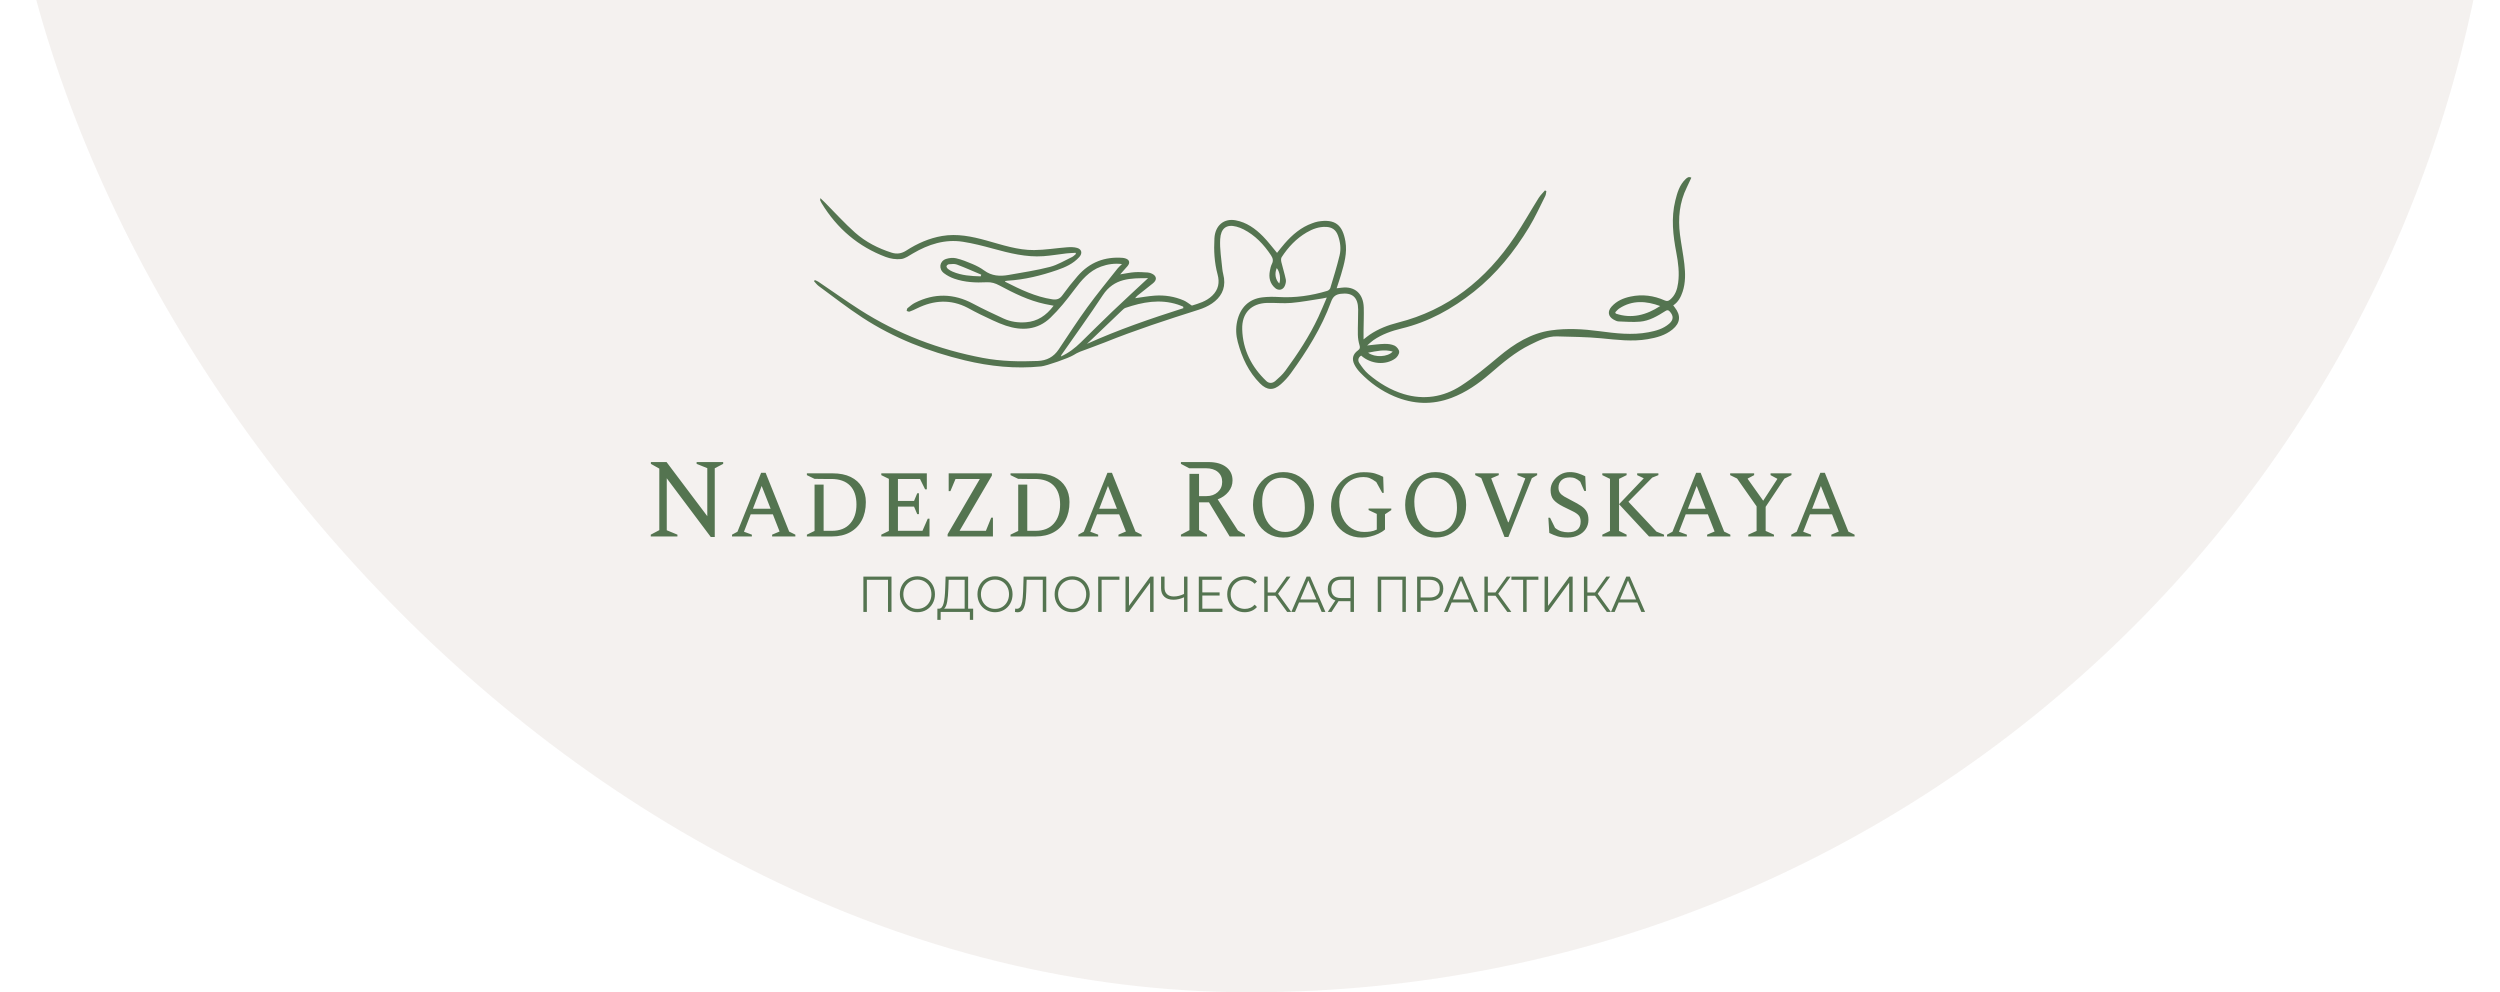
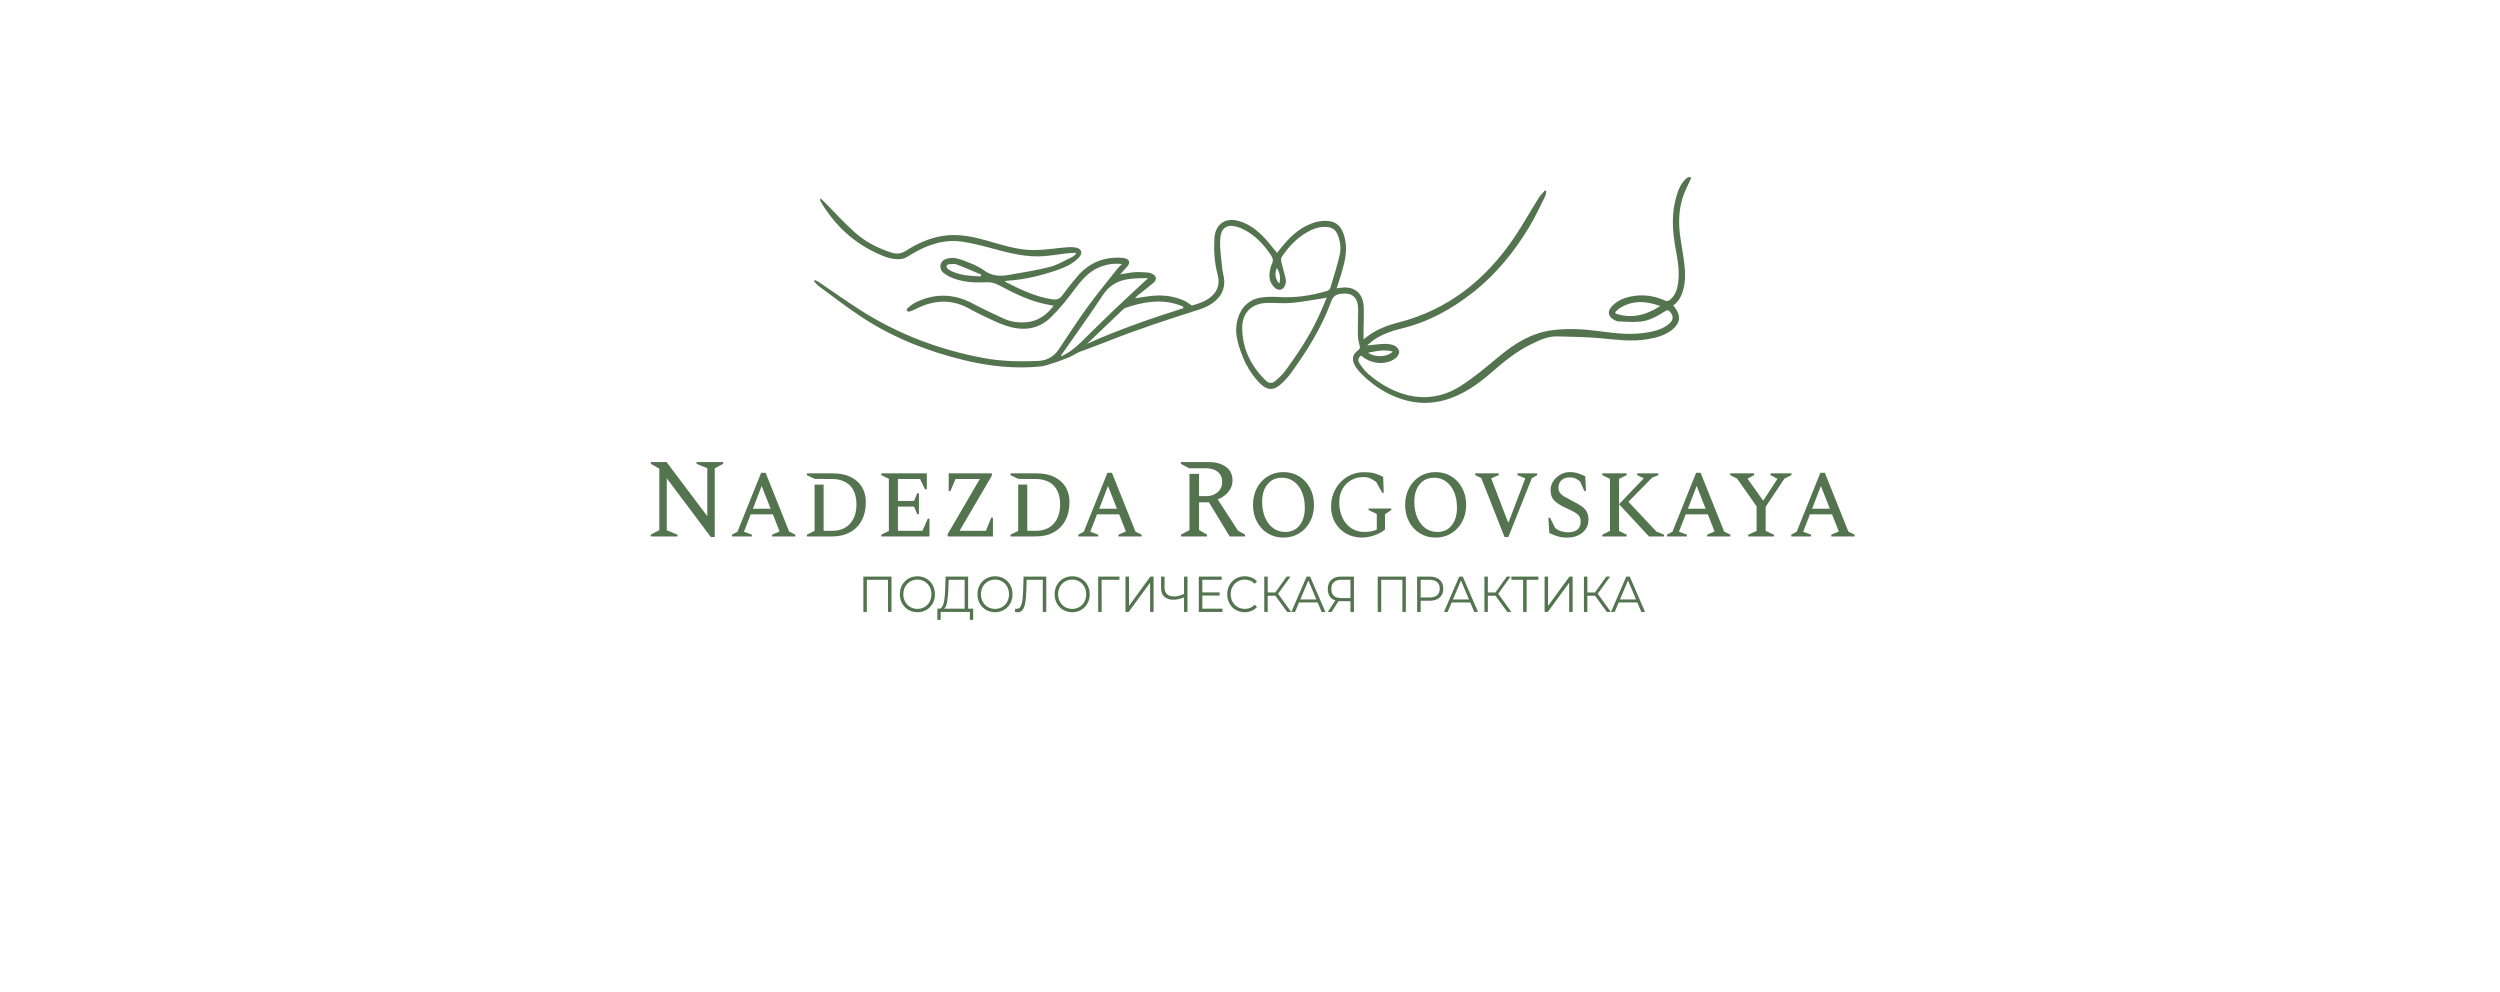
<svg xmlns="http://www.w3.org/2000/svg" width="388" height="154" viewBox="0 0 388 154" fill="none">
-   <rect x="388" y="154" width="388" height="388" rx="194" transform="rotate(-180 388 154)" fill="#B5A596" fill-opacity="0.15" />
  <path d="M192.132 82.349L188.988 77.502C189.683 77.235 190.24 76.841 190.659 76.322C191.078 75.803 191.288 75.217 191.288 74.563C191.288 73.677 190.954 72.98 190.287 72.473C189.62 71.966 188.707 71.712 187.548 71.712H183.279V71.992L184.57 72.674H186.092H186.476H187.168C187.939 72.674 188.552 72.864 189.005 73.243C189.456 73.622 189.683 74.138 189.683 74.791C189.683 75.433 189.454 75.96 188.996 76.374C188.538 76.788 187.962 76.995 187.267 76.995H186.092V73.549H184.603V82.278L183.279 82.978V83.258H187.333V82.978L186.092 82.261V77.957H187.631L190.841 83.258H193.224V82.978L192.132 82.349ZM165.381 75.587C164.979 74.916 164.394 74.394 163.627 74.021C162.861 73.648 161.926 73.461 160.823 73.461H156.834V73.741L158.026 74.319L159.433 74.336H159.944H160.607C161.876 74.336 162.847 74.675 163.52 75.351C164.192 76.028 164.529 77.013 164.529 78.307C164.529 79.532 164.201 80.518 163.545 81.264C162.888 82.01 161.942 82.383 160.707 82.383H159.433V75.211H158.026V82.401L156.834 82.978V83.258H160.723C161.815 83.258 162.756 83.04 163.545 82.602C164.334 82.165 164.937 81.547 165.357 80.748C165.776 79.949 165.985 79.007 165.985 77.922C165.985 77.036 165.784 76.258 165.381 75.587ZM133.774 75.587C133.372 74.916 132.787 74.394 132.021 74.021C131.254 73.648 130.319 73.461 129.216 73.461H125.228V73.741L126.419 74.319L127.826 74.336H128.457H129.001C130.269 74.336 131.24 74.675 131.913 75.351C132.585 76.028 132.922 77.013 132.922 78.307C132.922 79.532 132.594 80.518 131.938 81.264C131.281 82.01 130.335 82.383 129.1 82.383H127.826V75.211H126.419V82.401L125.228 82.978V83.258H129.116C130.208 83.258 131.149 83.04 131.938 82.602C132.727 82.165 133.331 81.547 133.75 80.748C134.169 79.949 134.379 79.007 134.379 77.922C134.379 77.036 134.177 76.258 133.774 75.587ZM253.912 93.035L252.667 90.089L251.422 93.035H253.912ZM254.112 93.504H251.222L250.599 94.97H250.028L252.4 89.485H252.941L255.313 94.97H254.734L254.112 93.504ZM247.545 92.455H246.36V94.97H245.826V89.485H246.36V91.946H247.545L249.302 89.485H249.895L247.968 92.149L250.006 94.97H249.376L247.545 92.455ZM239.719 89.485H240.26V94.03L243.58 89.485H244.077V94.97H243.536V90.433L240.216 94.97H239.719V89.485ZM238.756 89.987H236.933V94.97H236.391V89.987H234.568V89.485H238.756V89.987ZM232.1 92.455H230.914V94.97H230.381V89.485H230.914V91.946H232.1L233.856 89.485H234.449L232.522 92.149L234.56 94.97H233.931L232.1 92.455ZM227.987 93.035L226.742 90.089L225.496 93.035H227.987ZM228.187 93.504H225.296L224.674 94.97H224.103L226.475 89.485H227.015L229.387 94.97H228.809L228.187 93.504ZM223.044 92.372C223.315 92.135 223.451 91.8 223.451 91.366C223.451 90.922 223.315 90.581 223.044 90.343C222.772 90.106 222.379 89.987 221.865 89.987H220.487V92.73H221.865C222.379 92.73 222.772 92.61 223.044 92.372ZM223.437 89.987C223.812 90.321 224 90.781 224 91.366C224 91.951 223.812 92.409 223.437 92.741C223.061 93.073 222.542 93.238 221.88 93.238H220.487V94.97H219.938V89.485H221.88C222.542 89.485 223.061 89.652 223.437 89.987ZM218.189 89.485V94.97H217.648V89.987H214.365V94.97H213.824V89.485H218.189ZM206.994 92.451C207.243 92.694 207.608 92.816 208.087 92.816H209.591V89.987H208.139C207.655 89.987 207.28 90.109 207.016 90.351C206.751 90.594 206.62 90.948 206.62 91.413C206.62 91.862 206.744 92.208 206.994 92.451ZM210.133 89.485V94.97H209.591V93.309H208.042C207.973 93.309 207.875 93.304 207.746 93.293L206.657 94.97H206.071L207.25 93.191C206.869 93.071 206.577 92.859 206.375 92.552C206.172 92.247 206.071 91.873 206.071 91.428C206.071 90.812 206.255 90.334 206.623 89.995C206.991 89.655 207.489 89.485 208.117 89.485H210.133ZM204.3 93.035L203.055 90.089L201.81 93.035H204.3ZM204.5 93.504H201.61L200.987 94.97H200.416L202.788 89.485H203.329L205.701 94.97H205.122L204.5 93.504ZM197.933 92.455H196.748V94.97H196.214V89.485H196.748V91.946H197.933L199.69 89.485H200.283L198.356 92.149L200.394 94.97H199.764L197.933 92.455ZM191.786 94.657C191.373 94.416 191.049 94.083 190.815 93.658C190.58 93.232 190.463 92.755 190.463 92.228C190.463 91.7 190.58 91.224 190.815 90.798C191.049 90.372 191.374 90.039 191.789 89.799C192.204 89.558 192.669 89.438 193.183 89.438C193.568 89.438 193.924 89.506 194.25 89.642C194.576 89.778 194.853 89.976 195.08 90.238L194.731 90.606C194.326 90.172 193.815 89.956 193.197 89.956C192.787 89.956 192.414 90.055 192.078 90.253C191.742 90.452 191.479 90.723 191.289 91.068C191.099 91.413 191.004 91.8 191.004 92.228C191.004 92.656 191.099 93.043 191.289 93.387C191.479 93.732 191.742 94.004 192.078 94.202C192.414 94.401 192.787 94.499 193.197 94.499C193.82 94.499 194.331 94.28 194.731 93.842L195.08 94.21C194.853 94.471 194.574 94.671 194.246 94.809C193.917 94.948 193.561 95.017 193.176 95.017C192.662 95.017 192.198 94.897 191.786 94.657ZM189.722 94.468V94.97H186.053V89.485H189.61V89.987H186.601V91.938H189.284V92.431H186.601V94.468H189.722ZM184.296 89.485V94.97H183.762V92.698C183.2 92.954 182.653 93.082 182.125 93.082C181.517 93.082 181.043 92.925 180.705 92.611C180.367 92.298 180.198 91.859 180.198 91.295V89.485H180.739V91.233C180.739 91.656 180.865 91.985 181.117 92.22C181.369 92.455 181.722 92.572 182.177 92.572C182.695 92.572 183.224 92.442 183.762 92.181V89.485H184.296ZM174.677 89.485H175.218V94.03L178.538 89.485H179.035V94.97H178.493V90.433L175.173 94.97H174.677V89.485ZM173.735 89.987H170.971L170.978 94.97H170.437V89.485H173.735V89.987ZM167.517 94.206C167.848 94.01 168.107 93.738 168.295 93.391C168.482 93.044 168.577 92.656 168.577 92.228C168.577 91.8 168.482 91.412 168.295 91.064C168.107 90.716 167.848 90.445 167.517 90.249C167.186 90.054 166.815 89.956 166.405 89.956C165.995 89.956 165.623 90.054 165.289 90.249C164.956 90.445 164.694 90.716 164.504 91.064C164.313 91.412 164.218 91.8 164.218 92.228C164.218 92.656 164.313 93.044 164.504 93.391C164.694 93.738 164.956 94.01 165.289 94.206C165.623 94.402 165.995 94.499 166.405 94.499C166.815 94.499 167.186 94.402 167.517 94.206ZM165.008 94.653C164.59 94.409 164.264 94.077 164.03 93.654C163.795 93.23 163.677 92.755 163.677 92.228C163.677 91.7 163.795 91.225 164.03 90.802C164.264 90.379 164.59 90.046 165.008 89.803C165.425 89.56 165.891 89.438 166.405 89.438C166.919 89.438 167.382 89.558 167.795 89.799C168.207 90.039 168.532 90.372 168.769 90.798C169.006 91.224 169.125 91.7 169.125 92.228C169.125 92.755 169.006 93.232 168.769 93.658C168.532 94.083 168.207 94.416 167.795 94.657C167.382 94.897 166.919 95.017 166.405 95.017C165.891 95.017 165.425 94.896 165.008 94.653ZM162.381 89.485V94.97H161.84V89.987H159.335L159.276 91.82C159.251 92.577 159.193 93.187 159.101 93.65C159.01 94.112 158.87 94.457 158.683 94.684C158.494 94.911 158.245 95.025 157.934 95.025C157.801 95.025 157.662 95.006 157.519 94.97L157.563 94.453C157.648 94.474 157.729 94.484 157.808 94.484C158.025 94.484 158.202 94.393 158.338 94.21C158.474 94.027 158.577 93.744 158.646 93.36C158.715 92.976 158.761 92.468 158.786 91.836L158.861 89.485H162.381ZM155.54 94.206C155.871 94.01 156.13 93.738 156.318 93.391C156.505 93.044 156.6 92.656 156.6 92.228C156.6 91.8 156.505 91.412 156.318 91.064C156.13 90.716 155.871 90.445 155.54 90.249C155.209 90.054 154.838 89.956 154.428 89.956C154.017 89.956 153.646 90.054 153.312 90.249C152.979 90.445 152.717 90.716 152.527 91.064C152.337 91.412 152.241 91.8 152.241 92.228C152.241 92.656 152.337 93.044 152.527 93.391C152.717 93.738 152.979 94.01 153.312 94.206C153.646 94.402 154.017 94.499 154.428 94.499C154.838 94.499 155.209 94.402 155.54 94.206ZM153.031 94.653C152.613 94.409 152.287 94.077 152.053 93.654C151.818 93.23 151.7 92.755 151.7 92.228C151.7 91.7 151.818 91.225 152.053 90.802C152.287 90.379 152.613 90.046 153.031 89.803C153.449 89.56 153.914 89.438 154.428 89.438C154.942 89.438 155.405 89.558 155.818 89.799C156.23 90.039 156.555 90.372 156.792 90.798C157.03 91.224 157.148 91.7 157.148 92.228C157.148 92.755 157.03 93.232 156.792 93.658C156.555 94.083 156.23 94.416 155.818 94.657C155.405 94.897 154.942 95.017 154.428 95.017C153.914 95.017 153.449 94.896 153.031 94.653ZM147.005 93.383C146.909 93.924 146.747 94.286 146.52 94.468H149.714V89.987H147.232L147.187 91.319C147.162 92.155 147.102 92.843 147.005 93.383ZM151.033 94.468V96.2H150.522V94.97H145.994L145.986 96.2H145.475L145.482 94.468H145.742C146.083 94.447 146.32 94.162 146.453 93.61C146.587 93.06 146.668 92.277 146.698 91.264L146.757 89.485H150.255V94.468H151.033ZM143.496 94.206C143.827 94.01 144.086 93.738 144.274 93.391C144.462 93.044 144.556 92.656 144.556 92.228C144.556 91.8 144.462 91.412 144.274 91.064C144.086 90.716 143.827 90.445 143.496 90.249C143.165 90.054 142.794 89.956 142.384 89.956C141.974 89.956 141.603 90.054 141.269 90.249C140.935 90.445 140.674 90.716 140.483 91.064C140.293 91.412 140.198 91.8 140.198 92.228C140.198 92.656 140.293 93.044 140.483 93.391C140.674 93.738 140.935 94.01 141.269 94.206C141.603 94.402 141.974 94.499 142.384 94.499C142.794 94.499 143.165 94.402 143.496 94.206ZM140.987 94.653C140.57 94.409 140.244 94.077 140.009 93.654C139.774 93.23 139.657 92.755 139.657 92.228C139.657 91.7 139.774 91.225 140.009 90.802C140.244 90.379 140.57 90.046 140.987 89.803C141.405 89.56 141.871 89.438 142.384 89.438C142.898 89.438 143.362 89.558 143.774 89.799C144.186 90.039 144.512 90.372 144.749 90.798C144.986 91.224 145.105 91.7 145.105 92.228C145.105 92.755 144.986 93.232 144.749 93.658C144.512 94.083 144.186 94.416 143.774 94.657C143.362 94.897 142.898 95.017 142.384 95.017C141.871 95.017 141.405 94.896 140.987 94.653ZM138.36 89.485V94.97H137.819V89.987H134.536V94.97H133.995V89.485H138.36ZM281.245 78.954H283.992L282.602 75.421L281.245 78.954ZM278.002 83.258V82.978L278.845 82.523L282.519 73.374H283.214L286.871 82.506L287.831 82.978V83.258H284.224V82.978L285.382 82.489L284.339 79.829H280.897L279.855 82.523L281.079 82.978V83.258H278.002ZM271.333 83.258V82.978L272.624 82.401V78.587L269.595 74.266L268.52 73.741V73.461H272.243V73.741L271.249 74.266V74.336L273.649 77.713L275.834 74.354V74.301L274.791 73.741V73.461H278.035V73.741L276.943 74.283L274.03 78.658V82.401L275.321 82.978V83.258H271.333ZM261.966 78.954H264.713L263.323 75.421L261.966 78.954ZM258.723 83.258V82.978L259.566 82.523L263.24 73.374H263.935L267.592 82.506L268.552 82.978V83.258H264.945V82.978L266.103 82.489L265.061 79.829H261.618L260.576 82.523L261.801 82.978V83.258H258.723ZM255.926 83.258L251.276 78.255L255.115 74.231L254.089 73.741V73.461H257.382V73.741L256.422 74.127L252.731 77.87L257.084 82.506L258.259 82.978V83.258H255.926ZM248.678 83.258V82.978L249.869 82.401V74.319L248.678 73.741V73.461H252.451V73.741L251.276 74.319V82.401L252.451 82.978V83.258H248.678ZM243.266 83.433C242.681 83.433 242.176 83.369 241.752 83.241C241.327 83.113 240.894 82.937 240.453 82.716L240.304 80.354H240.568L241.346 81.929C241.666 82.186 241.994 82.364 242.331 82.462C242.668 82.561 243.012 82.611 243.365 82.611C243.994 82.611 244.477 82.474 244.813 82.2C245.15 81.926 245.318 81.509 245.318 80.949C245.318 80.529 245.213 80.206 245.003 79.978C244.794 79.751 244.488 79.541 244.085 79.349C243.682 79.156 243.189 78.914 242.604 78.623C241.909 78.272 241.409 77.917 241.107 77.555C240.803 77.194 240.652 76.692 240.652 76.051C240.652 75.561 240.789 75.106 241.065 74.686C241.341 74.266 241.702 73.925 242.149 73.662C242.596 73.4 243.09 73.269 243.63 73.269C244.082 73.269 244.501 73.331 244.888 73.453C245.274 73.575 245.654 73.73 246.03 73.916L246.145 76.191H245.88L245.252 74.756C244.987 74.523 244.733 74.354 244.49 74.249C244.248 74.143 243.966 74.091 243.647 74.091C243.095 74.091 242.662 74.237 242.347 74.529C242.033 74.82 241.876 75.206 241.876 75.683C241.876 75.998 241.948 76.261 242.091 76.47C242.234 76.68 242.458 76.876 242.761 77.057C243.065 77.238 243.459 77.45 243.944 77.695C244.573 78.01 245.075 78.299 245.451 78.561C245.825 78.824 246.099 79.118 246.269 79.445C246.441 79.771 246.526 80.185 246.526 80.687C246.526 81.223 246.386 81.699 246.104 82.112C245.823 82.527 245.437 82.85 244.946 83.083C244.455 83.317 243.895 83.433 243.266 83.433ZM233.502 83.346L229.895 74.196L228.952 73.741V73.461H232.609V73.741L231.451 74.231V74.283L234.049 81.054H234.132L236.713 74.283V74.231L235.505 73.741V73.461H238.566V73.741L237.739 74.214L234.099 83.346H233.502ZM223.078 82.558C224.026 82.558 224.771 82.214 225.311 81.527C225.852 80.838 226.122 79.929 226.122 78.797C226.122 77.876 225.973 77.065 225.676 76.366C225.378 75.665 224.962 75.12 224.427 74.73C223.891 74.339 223.276 74.143 222.581 74.143C221.632 74.143 220.882 74.482 220.331 75.158C219.779 75.835 219.503 76.739 219.503 77.87C219.503 78.803 219.655 79.623 219.958 80.328C220.262 81.033 220.681 81.582 221.216 81.972C221.751 82.364 222.371 82.558 223.078 82.558ZM222.796 83.433C221.892 83.433 221.083 83.215 220.372 82.777C219.66 82.34 219.101 81.739 218.692 80.975C218.284 80.211 218.08 79.34 218.08 78.36C218.08 77.38 218.284 76.505 218.692 75.736C219.101 74.966 219.66 74.362 220.372 73.925C221.083 73.488 221.892 73.269 222.796 73.269C223.712 73.269 224.526 73.488 225.237 73.925C225.949 74.362 226.512 74.966 226.925 75.736C227.339 76.505 227.546 77.38 227.546 78.36C227.546 79.34 227.339 80.211 226.925 80.975C226.512 81.739 225.949 82.34 225.237 82.777C224.526 83.215 223.712 83.433 222.796 83.433ZM211.394 83.433C210.467 83.433 209.642 83.227 208.92 82.812C208.197 82.398 207.626 81.829 207.207 81.107C206.788 80.384 206.578 79.561 206.578 78.64C206.578 77.87 206.711 77.162 206.976 76.514C207.24 75.867 207.604 75.301 208.068 74.817C208.531 74.333 209.069 73.957 209.681 73.689C210.294 73.421 210.947 73.287 211.642 73.287C212.392 73.287 212.983 73.354 213.413 73.488C213.843 73.622 214.262 73.794 214.671 74.004L214.753 76.488H214.522L213.595 74.809C213.198 74.517 212.858 74.316 212.577 74.205C212.296 74.094 211.973 74.039 211.609 74.039C210.881 74.039 210.236 74.205 209.673 74.537C209.11 74.87 208.666 75.328 208.341 75.911C208.016 76.494 207.852 77.153 207.852 77.887C207.852 78.879 208.026 79.722 208.374 80.415C208.721 81.11 209.187 81.64 209.772 82.008C210.357 82.375 211.008 82.558 211.725 82.558C212.067 82.558 212.395 82.535 212.709 82.489C213.024 82.442 213.347 82.343 213.678 82.191V79.76L212.404 79.165V78.92H215.928V79.165L214.952 79.812V82.174C214.665 82.43 214.32 82.652 213.918 82.838C213.515 83.025 213.093 83.171 212.651 83.276C212.21 83.381 211.791 83.433 211.394 83.433ZM199.463 82.558C200.411 82.558 201.156 82.214 201.697 81.527C202.238 80.838 202.508 79.929 202.508 78.797C202.508 77.876 202.359 77.065 202.061 76.366C201.763 75.665 201.347 75.12 200.812 74.73C200.276 74.339 199.662 74.143 198.966 74.143C198.017 74.143 197.268 74.482 196.716 75.158C196.164 75.835 195.889 76.739 195.889 77.87C195.889 78.803 196.04 79.623 196.343 80.328C196.647 81.033 197.066 81.582 197.601 81.972C198.136 82.364 198.757 82.558 199.463 82.558ZM199.182 83.433C198.277 83.433 197.469 83.215 196.757 82.777C196.046 82.34 195.486 81.739 195.077 80.975C194.669 80.211 194.465 79.34 194.465 78.36C194.465 77.38 194.669 76.505 195.077 75.736C195.486 74.966 196.046 74.362 196.757 73.925C197.469 73.488 198.277 73.269 199.182 73.269C200.097 73.269 200.911 73.488 201.622 73.925C202.334 74.362 202.897 74.966 203.31 75.736C203.724 76.505 203.931 77.38 203.931 78.36C203.931 79.34 203.724 80.211 203.31 80.975C202.897 81.739 202.334 82.34 201.622 82.777C200.911 83.215 200.097 83.433 199.182 83.433ZM170.603 78.954H173.35L171.96 75.421L170.603 78.954ZM167.359 83.258V82.978L168.203 82.523L171.877 73.374H172.572L176.229 82.506L177.189 82.978V83.258H173.582V82.978L174.74 82.489L173.697 79.829H170.255L169.213 82.523L170.437 82.978V83.258H167.359ZM147.071 83.258V82.909L152.069 74.336H148.296L147.501 76.225H147.236V73.461H153.939V73.811L148.924 82.383H153.012L153.839 80.337H154.104V83.258H147.071ZM136.778 83.258V82.978L137.953 82.401V74.319L136.778 73.741V73.461H143.844V75.946H143.579L142.784 74.336H139.359V77.748H141.858L142.355 76.558H142.619V79.794H142.355L141.858 78.623H139.359V82.383H143.165L143.993 80.494H144.258V83.258H136.778ZM116.854 78.954H119.601L118.211 75.421L116.854 78.954ZM113.611 83.258V82.978L114.454 82.523L118.128 73.374H118.824L122.48 82.506L123.44 82.978V83.258H119.833V82.978L120.991 82.489L119.949 79.829H116.506L115.464 82.523L116.689 82.978V83.258H113.611ZM101 83.258V82.978L102.324 82.278V72.727L101.017 71.992V71.712H103.449L109.771 80.109V72.657L108.116 71.992V71.712H112.237V71.992L110.93 72.674V83.346H110.317L103.482 74.231V82.296L105.137 82.978V83.258H101ZM198.542 44.001C198.815 43.316 198.6 42.101 198.147 41.606C197.794 42.488 197.929 43.377 198.542 44.001ZM212.329 54.74C213.389 55.527 215.389 55.415 216.149 54.563C214.861 54.19 213.66 54.486 212.329 54.74ZM152.207 42.891L152.29 42.627C151.03 42.097 149.781 41.536 148.505 41.057C148.133 40.917 147.682 40.985 147.27 41.013C147.134 41.022 146.927 41.182 146.899 41.308C146.873 41.429 147.007 41.64 147.125 41.735C147.333 41.904 147.573 42.04 147.817 42.146C149.227 42.759 150.714 42.852 152.207 42.891ZM257.659 47.497C255.497 46.703 253.366 46.542 251.321 47.864C251.081 48.019 250.894 48.265 250.682 48.47C250.713 48.537 250.744 48.605 250.776 48.673C253.229 49.502 255.495 48.911 257.659 47.497ZM183.66 47.827C183.649 47.748 183.639 47.668 183.628 47.589C183.346 47.48 183.067 47.356 182.78 47.264C180.019 46.374 177.333 46.879 174.675 47.782C174.47 47.851 174.29 48.033 174.123 48.192C172.572 49.669 171.027 51.153 169.479 52.633C169.219 52.881 168.955 53.123 168.693 53.368C173.574 51.159 178.6 49.443 183.66 47.827ZM178.179 43.17C175.49 43.176 172.923 43.127 171.144 45.83C169.076 48.973 166.868 52.014 164.722 55.101C164.696 55.139 164.693 55.196 164.657 55.324C165.864 54.78 166.846 54.013 167.751 53.129C169.369 51.55 170.964 49.946 172.598 48.387C174.409 46.658 176.253 44.968 178.179 43.17ZM205.919 46.181C205.603 46.246 205.424 46.293 205.241 46.32C203.628 46.562 202.02 46.874 200.398 47.016C199.154 47.124 197.891 46.975 196.639 47.014C194.218 47.088 192.721 48.554 192.791 51.097C192.88 54.319 194.27 56.983 196.527 59.131C196.97 59.553 197.509 59.497 197.941 59.117C198.493 58.633 199.055 58.13 199.491 57.535C201.411 54.913 203.206 52.198 204.603 49.216C205.053 48.255 205.45 47.267 205.919 46.181ZM174.136 40.984C172.962 40.841 171.911 41.001 170.878 41.373C169.041 42.036 167.847 43.476 166.686 45.031C165.56 46.539 164.368 48.025 163.027 49.313C161.025 51.236 158.583 51.365 156.112 50.546C154.743 50.092 153.441 49.401 152.121 48.789C151.461 48.483 150.829 48.11 150.182 47.774C147.549 46.408 144.931 46.574 142.323 47.858C141.944 48.044 141.56 48.224 141.165 48.361C141.039 48.404 140.866 48.299 140.715 48.261C140.754 48.116 140.75 47.91 140.84 47.835C141.212 47.529 141.587 47.204 142.008 46.991C145.022 45.473 148.012 45.532 151.003 47.123C152.561 47.953 154.159 48.702 155.759 49.439C156.855 49.943 158.023 50.102 159.219 50.014C161.003 49.884 162.375 48.981 163.521 47.449C163.03 47.353 162.596 47.274 162.164 47.182C159.661 46.647 157.374 45.513 155.118 44.306C154.476 43.963 153.869 43.766 153.125 43.806C151.433 43.898 149.735 43.814 148.106 43.253C147.538 43.057 146.973 42.765 146.492 42.393C145.628 41.724 145.811 40.522 146.83 40.188C147.319 40.028 147.9 39.969 148.393 40.084C149.256 40.287 150.098 40.62 150.921 40.973C151.553 41.243 152.184 41.561 152.738 41.973C153.92 42.851 155.209 42.909 156.548 42.669C158.681 42.286 160.831 41.97 162.929 41.429C164.126 41.12 165.236 40.431 166.377 39.891C166.602 39.785 166.784 39.575 166.987 39.412C166.967 39.353 166.948 39.295 166.929 39.237C166.449 39.266 165.967 39.276 165.49 39.331C164.3 39.467 163.116 39.679 161.924 39.761C159.249 39.947 156.681 39.291 154.115 38.591C152.573 38.169 151.016 37.767 149.442 37.522C146.659 37.087 144.102 37.915 141.681 39.334C141.09 39.681 140.475 40.137 139.838 40.205C139.058 40.288 138.197 40.156 137.452 39.875C133.25 38.292 129.925 35.505 127.511 31.527C127.429 31.393 127.358 31.25 127.295 31.105C127.276 31.06 127.301 30.994 127.321 30.75C127.623 31.04 127.845 31.246 128.058 31.46C129.598 33.01 131.068 34.646 132.693 36.088C134.347 37.557 136.291 38.543 138.371 39.209C139.192 39.472 139.928 39.358 140.656 38.886C142.373 37.777 144.204 36.968 146.204 36.625C148.552 36.222 150.82 36.695 153.074 37.318C155.518 37.994 157.947 38.833 160.499 38.811C162.201 38.796 163.9 38.507 165.603 38.378C166.124 38.339 166.678 38.331 167.173 38.477C167.897 38.69 168.021 39.322 167.505 39.893C166.556 40.943 165.321 41.484 164.055 41.92C161.556 42.781 159.006 43.407 156.369 43.566C156.241 43.574 156.113 43.603 155.975 43.623C156.003 43.682 156.011 43.733 156.036 43.746C158.368 44.926 160.713 46.062 163.312 46.453C163.977 46.553 164.452 46.428 164.883 45.828C165.629 44.791 166.426 43.789 167.26 42.83C169.136 40.672 171.501 39.809 174.241 40.018C174.391 40.03 174.542 40.067 174.687 40.114C175.301 40.315 175.426 40.785 174.994 41.297C174.643 41.713 174.272 42.111 173.853 42.582C174.66 42.455 175.373 42.294 176.093 42.244C176.771 42.197 177.457 42.253 178.138 42.292C178.36 42.306 178.591 42.379 178.794 42.479C179.551 42.851 179.592 43.457 178.917 43.986C178.124 44.607 177.334 45.232 176.551 45.865C176.405 45.982 176.293 46.145 176.169 46.282C177.184 46.145 178.188 45.957 179.199 45.884C180.753 45.772 182.275 46.008 183.724 46.631C184.128 46.805 184.483 47.107 184.981 47.428C185.997 47.105 187.189 46.809 188.146 45.88C189.107 44.949 189.31 43.845 188.969 42.592C188.469 40.752 188.37 38.88 188.478 36.984C188.589 35.018 189.926 33.854 191.757 34.189C193.449 34.498 194.825 35.468 196.028 36.697C196.8 37.484 197.47 38.382 198.198 39.245C198.574 38.781 198.964 38.266 199.387 37.782C200.588 36.41 201.941 35.26 203.647 34.654C203.935 34.551 204.226 34.442 204.524 34.39C207.248 33.92 208.369 34.935 208.806 37.447C209.119 39.249 208.62 40.952 208.125 42.643C207.926 43.326 207.69 43.996 207.448 44.742C207.754 44.706 207.995 44.678 208.236 44.648C210.264 44.393 211.597 45.577 211.656 47.742C211.689 48.926 211.636 50.112 211.624 51.296C211.62 51.717 211.624 52.137 211.624 52.673C211.997 52.387 212.281 52.145 212.588 51.938C213.933 51.031 215.414 50.46 216.953 50.07C224.673 48.112 230.616 43.455 235.135 36.67C236.424 34.736 237.567 32.693 238.803 30.719C239.073 30.288 239.453 29.935 239.782 29.546C239.854 29.588 239.925 29.63 239.997 29.672C239.943 29.923 239.939 30.202 239.828 30.421C239.006 32.048 238.25 33.72 237.311 35.269C234.991 39.099 232.216 42.523 228.755 45.268C225.377 47.946 221.697 49.976 217.544 50.976C216.003 51.347 214.503 51.87 213.16 52.79C212.854 53 212.585 53.272 212.179 53.617C213.205 53.517 214.045 53.388 214.888 53.371C215.407 53.361 215.971 53.424 216.436 53.641C216.761 53.792 217.134 54.249 217.154 54.59C217.174 54.931 216.856 55.416 216.554 55.633C215.027 56.733 212.754 56.52 211.25 55.187C210.788 55.474 210.694 55.935 210.969 56.349C211.377 56.966 211.829 57.589 212.379 58.057C214.019 59.456 215.854 60.553 217.876 61.163C220.97 62.096 223.996 61.636 226.714 59.889C228.782 58.56 230.701 56.953 232.604 55.36C235.028 53.33 237.632 51.709 240.731 51.271C243.206 50.922 245.704 51.064 248.182 51.394C250.732 51.733 253.281 52.052 255.845 51.567C256.994 51.349 258.117 51.047 259.048 50.246C259.746 49.645 259.759 49.026 259.149 48.349C258.922 48.097 258.75 48.093 258.471 48.271C257.244 49.05 255.982 49.8 254.531 49.923C253.425 50.017 252.304 49.929 251.191 49.885C250.939 49.874 250.678 49.736 250.445 49.607C249.583 49.131 249.448 48.34 250.112 47.593C250.913 46.693 251.955 46.26 253.07 46.024C254.892 45.638 256.666 45.87 258.372 46.63C258.702 46.777 258.914 46.735 259.188 46.512C260.006 45.847 260.308 44.914 260.446 43.902C260.661 42.329 260.462 40.775 260.168 39.234C259.654 36.538 259.335 33.837 260.011 31.119C260.311 29.912 260.657 28.716 261.571 27.831C261.818 27.592 262.079 27.345 262.497 27.581C262.256 28.098 262.033 28.598 261.792 29.087C260.653 31.401 260.407 33.865 260.733 36.409C260.929 37.94 261.24 39.454 261.413 40.987C261.576 42.425 261.608 43.876 261.143 45.278C260.862 46.125 260.456 46.887 259.687 47.394C259.782 47.521 259.847 47.615 259.918 47.704C260.905 48.948 260.797 50.125 259.579 51.125C258.446 52.055 257.098 52.406 255.72 52.642C253.309 53.054 250.915 52.733 248.507 52.503C246.242 52.287 243.958 52.277 241.682 52.208C240.148 52.161 238.811 52.851 237.46 53.514C235.157 54.645 233.208 56.312 231.267 57.989C229.445 59.564 227.512 60.904 225.275 61.749C222.266 62.886 219.314 62.75 216.374 61.506C214.387 60.665 212.648 59.429 211.126 57.851C210.779 57.491 210.457 57.074 210.226 56.624C209.759 55.715 209.946 54.967 210.756 54.38C211.066 54.155 211.109 53.968 210.999 53.589C210.846 53.061 210.747 52.494 210.739 51.942C210.72 50.638 210.793 49.332 210.785 48.027C210.772 46.123 209.863 45.37 208.075 45.6C207.275 45.703 206.869 46.048 206.577 46.848C205.092 50.912 202.82 54.496 200.333 57.935C199.887 58.552 199.36 59.123 198.798 59.624C197.65 60.647 196.641 60.6 195.555 59.509C193.795 57.743 192.757 55.534 192.107 53.097C191.823 52.035 191.768 50.962 192.003 49.881C192.467 47.744 193.832 46.403 195.897 46.154C196.741 46.052 197.605 46.046 198.456 46.096C201.029 46.251 203.537 45.879 206.003 45.139C206.187 45.084 206.41 44.879 206.466 44.693C206.971 43.014 207.496 41.337 207.905 39.631C208.15 38.61 208.02 37.567 207.655 36.555C207.324 35.634 206.698 35.257 205.823 35.215C204.721 35.163 203.72 35.533 202.78 36.084C201.187 37.017 199.929 38.346 198.907 39.922C198.791 40.102 198.811 40.437 198.867 40.674C199.082 41.582 199.371 42.471 199.56 43.384C199.623 43.689 199.527 44.073 199.399 44.37C199.122 45.008 198.439 45.156 197.917 44.717C197.083 44.013 196.881 43.073 197.089 42.011C197.158 41.659 197.23 41.289 197.39 40.979C197.653 40.466 197.557 40.07 197.254 39.614C196.132 37.924 194.783 36.514 193.01 35.604C192.654 35.422 192.274 35.275 191.89 35.173C190.338 34.762 189.469 35.445 189.374 37.113C189.286 38.654 189.563 40.221 189.706 41.774C189.75 42.25 189.908 42.714 189.97 43.189C190.194 44.932 189.423 46.191 188.112 47.092C187.485 47.522 186.761 47.841 186.042 48.069C181.148 49.62 176.268 51.209 171.491 53.132C170.213 53.646 168.91 54.087 167.626 54.583C167.273 54.719 166.934 54.908 166.61 55.112C165.879 55.574 162.419 56.782 161.591 56.867C157.596 57.275 153.662 56.868 149.761 55.931C144.126 54.576 138.754 52.495 133.828 49.279C131.504 47.761 129.302 46.036 127.056 44.39C126.782 44.19 126.573 43.893 126.334 43.641C126.376 43.582 126.418 43.523 126.46 43.464C126.651 43.555 126.858 43.621 127.032 43.739C129.177 45.188 131.288 46.696 133.465 48.088C139.368 51.862 145.76 54.266 152.542 55.548C155.366 56.082 158.207 56.142 161.064 56.022C162.438 55.963 163.512 55.42 164.309 54.23C165.78 52.034 167.214 49.807 168.764 47.676C170.266 45.609 171.893 43.643 173.473 41.639C173.641 41.426 173.858 41.256 174.136 40.984Z" fill="#547450" />
</svg>